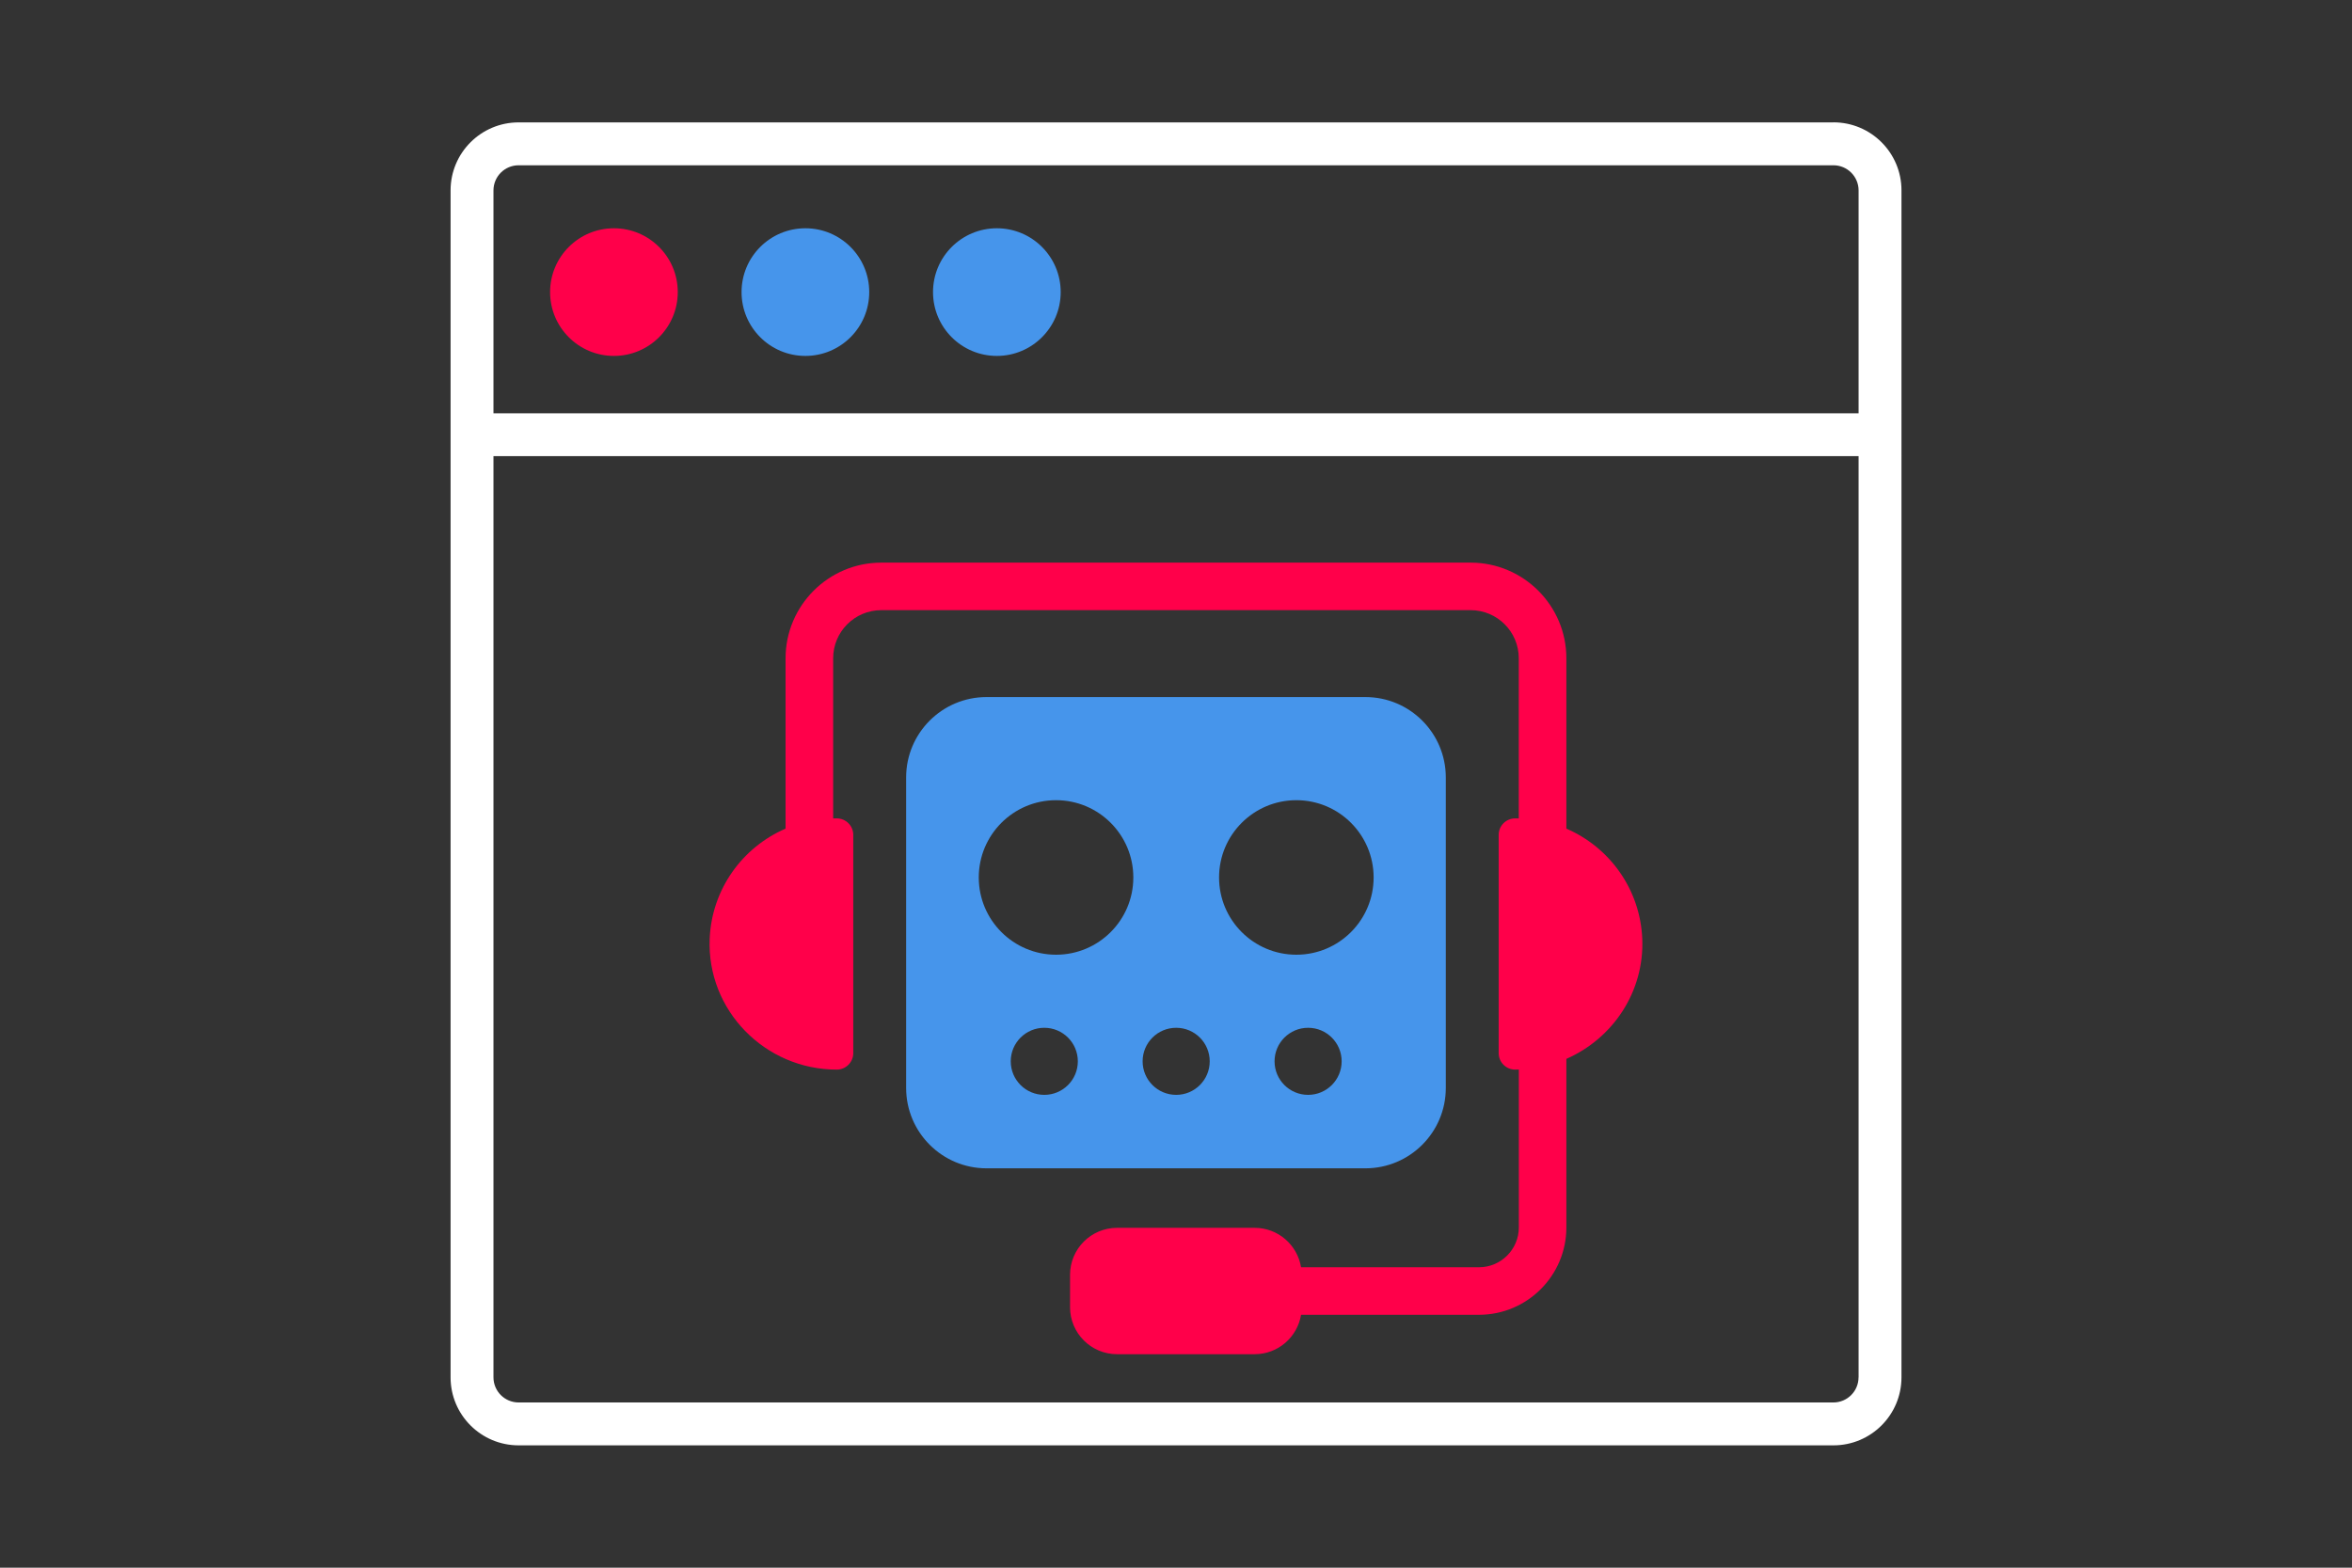
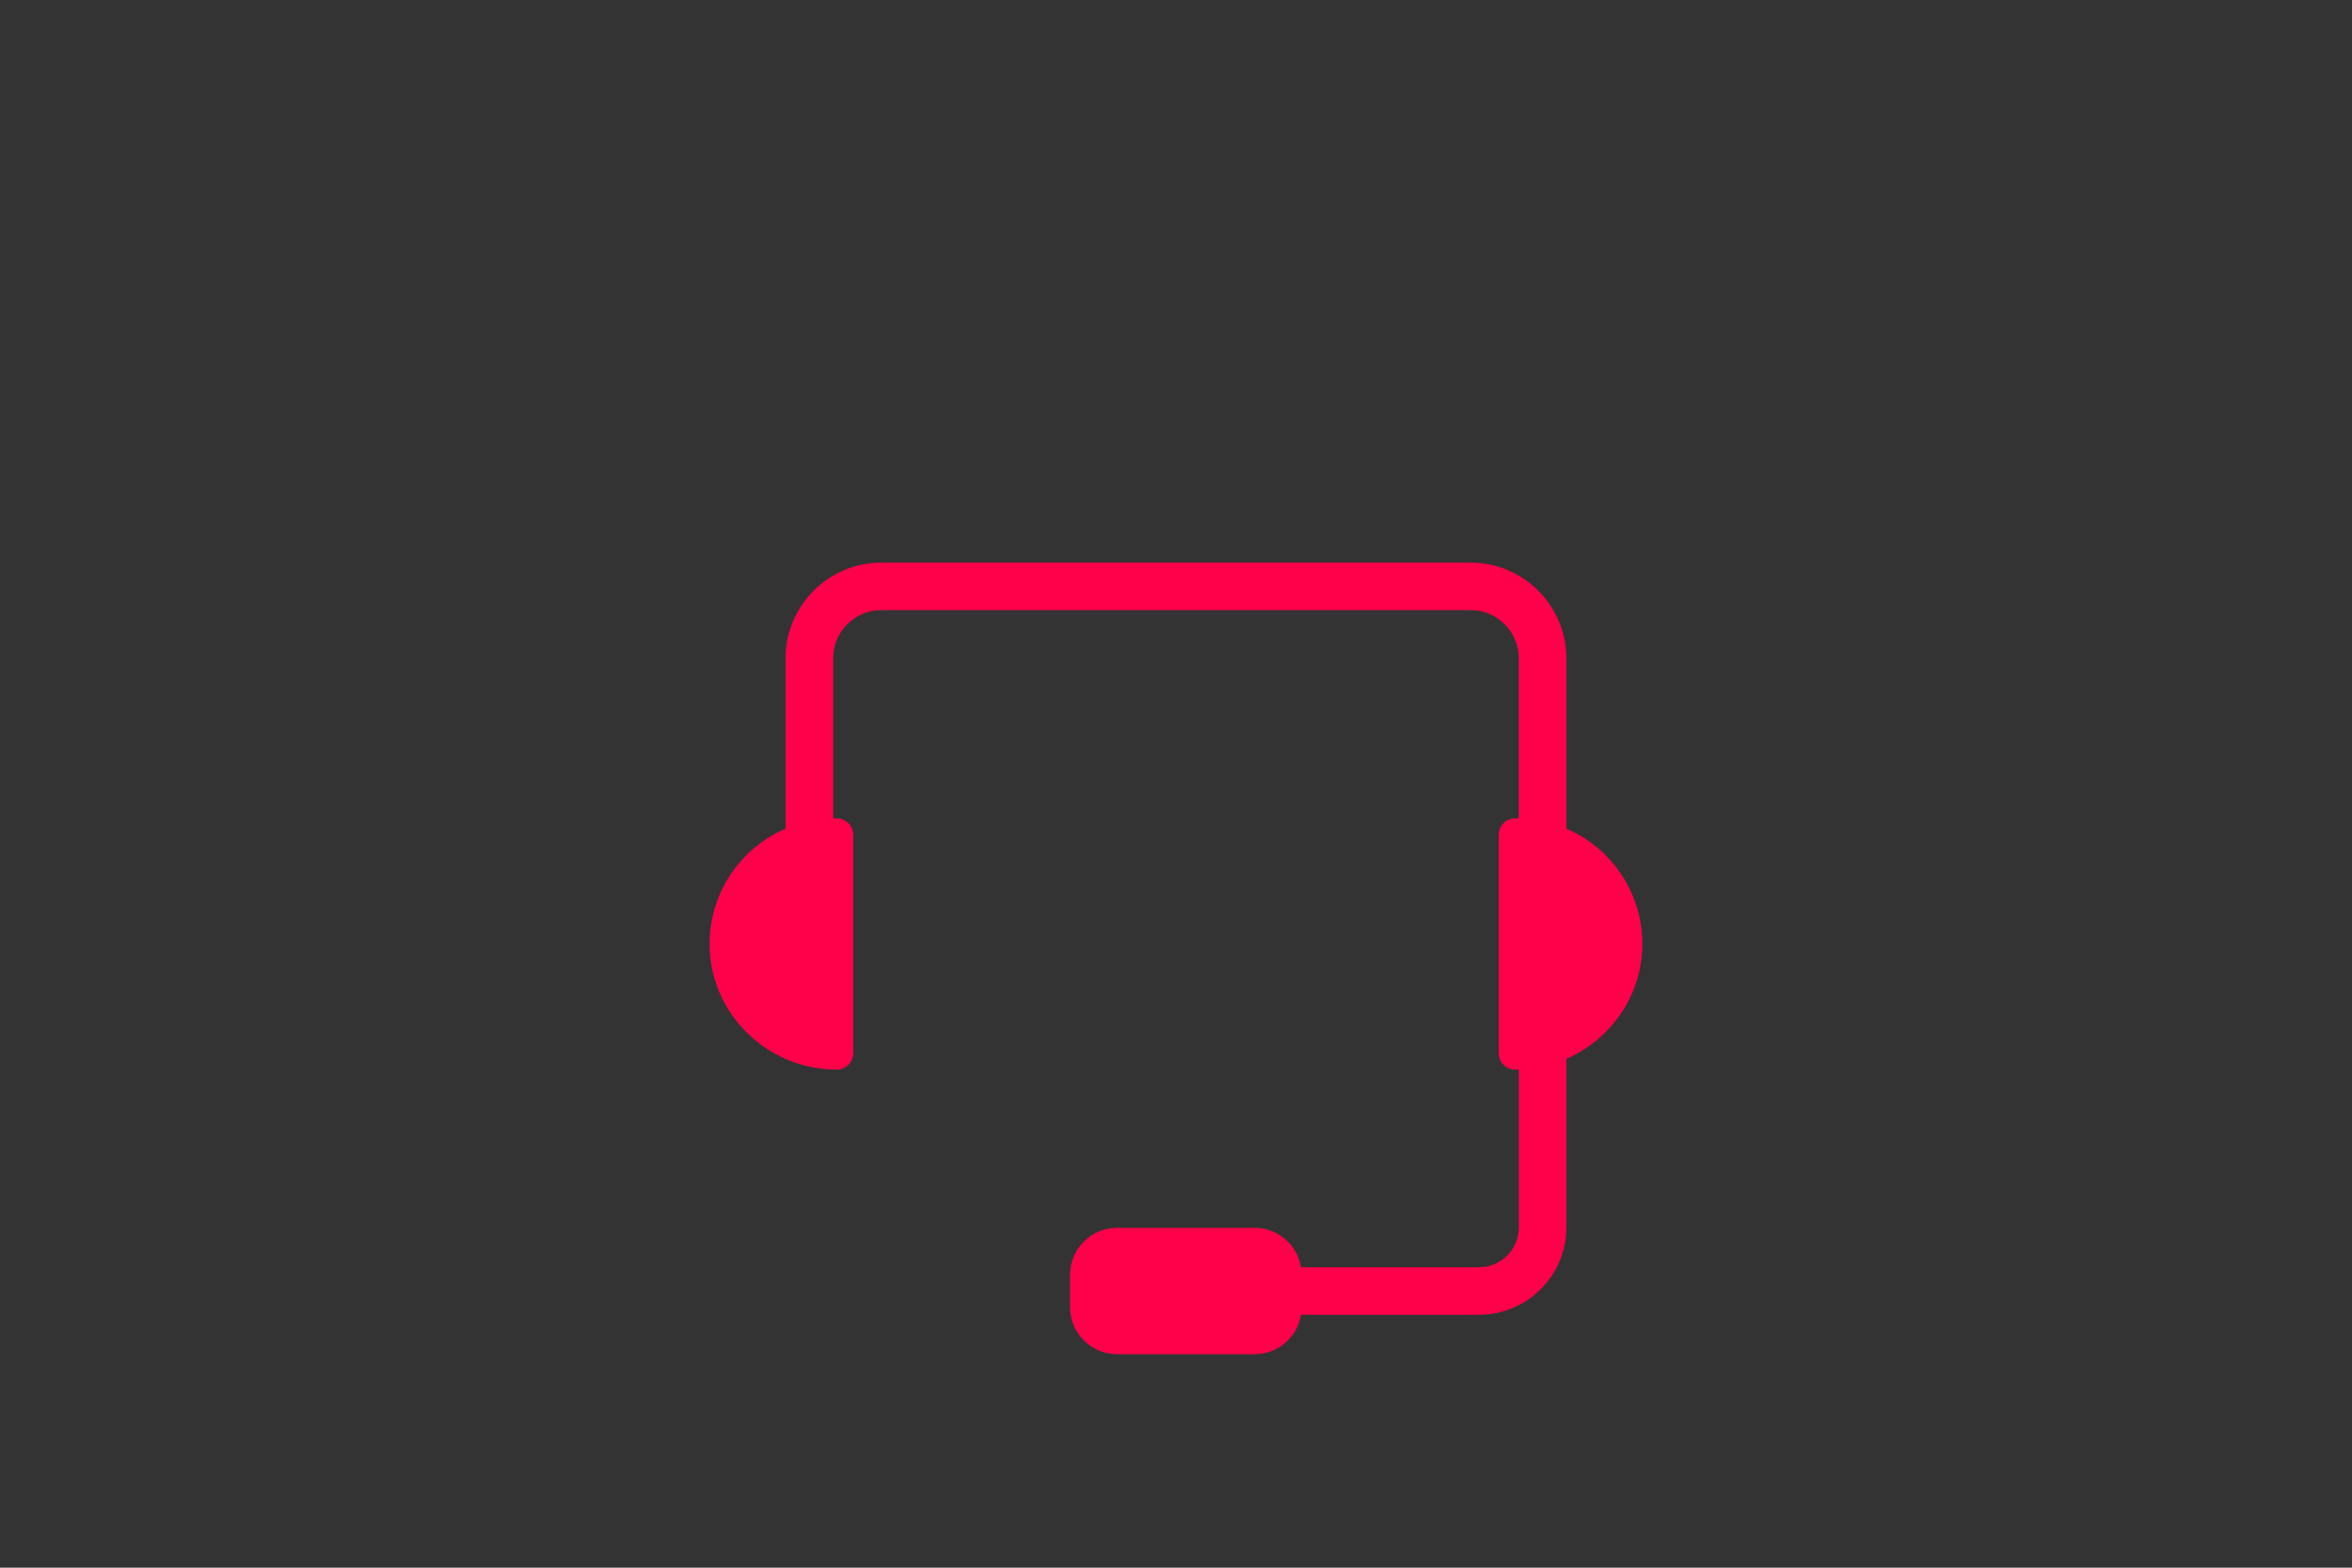
<svg xmlns="http://www.w3.org/2000/svg" id="Layer_1" data-name="Layer 1" viewBox="0 0 420 280">
  <rect x="0" y="0" width="420" height="280" fill="#333333" stroke="none" />
  <defs>
    <style>
      .cls-1, .cls-2 {
        fill-rule: evenodd;
      }

      .cls-1, .cls-3 {
        fill: #ff004a;
      }

      .cls-4, .cls-2 {
        fill: #4695eb;
      }

      .cls-5 {
        fill: #fff;
      }
    </style>
  </defs>
-   <path class="cls-5" d="M327.39,21.86H92.61c-6.71,0-12.15,5.44-12.15,12.15v211.99c0,6.71,5.44,12.15,12.15,12.15h234.79c6.71,0,12.15-5.44,12.15-12.15V34c0-6.71-5.44-12.15-12.15-12.15ZM331.88,246c0,2.48-2.01,4.49-4.49,4.49H92.61c-2.48,0-4.49-2.01-4.49-4.49V81.47h243.77v164.52ZM331.88,73.82H88.12v-39.81c0-2.48,2.01-4.49,4.49-4.49h234.79c2.48,0,4.49,2.01,4.49,4.49v39.81Z" />
  <g>
-     <path id="Path_959" data-name="Path 959" class="cls-1" d="M121.03,52.17c0,6.29-5.1,11.4-11.4,11.4s-11.4-5.1-11.4-11.4,5.1-11.4,11.4-11.4h0c6.29,0,11.4,5.1,11.4,11.4" />
-     <path id="Path_960" data-name="Path 960" class="cls-2" d="M155.22,52.17c0,6.29-5.1,11.4-11.4,11.4s-11.4-5.1-11.4-11.4,5.1-11.4,11.4-11.4c6.29,0,11.4,5.1,11.4,11.4" />
-     <path id="Path_961" data-name="Path 961" class="cls-2" d="M189.41,52.17c0,6.29-5.1,11.4-11.4,11.4s-11.4-5.1-11.4-11.4,5.1-11.4,11.4-11.4c6.29,0,11.4,5.1,11.4,11.4" />
-   </g>
+     </g>
  <path class="cls-3" d="M293.26,167.63c-.38-8.82-5.85-16.31-13.55-19.63v-30.42c0-9.42-7.67-17.09-17.09-17.09h-105.25c-9.42,0-17.09,7.67-17.09,17.09v30.42c-7.7,3.32-13.17,10.81-13.55,19.63-.55,12.8,9.87,23.41,22.69,23.41h0c1.63,0,2.95-1.32,2.95-2.95v-38.97c0-1.63-1.32-2.95-2.95-2.95h-.27c-.12,0-.25,0-.37,0v-28.6c0-4.74,3.85-8.59,8.59-8.59h105.25c4.74,0,8.59,3.85,8.59,8.59v28.6c-.12,0-.25,0-.37,0h-.27c-1.63,0-2.95,1.32-2.95,2.95v38.97c0,1.63,1.32,2.95,2.95,2.95.22,0,.43-.01.65-.02v28.21c0,3.92-3.19,7.11-7.11,7.11h-31.78c-.65-3.99-4.11-7.04-8.28-7.04h-24.58c-4.63,0-8.39,3.76-8.39,8.39v5.79c0,4.63,3.76,8.39,8.39,8.39h24.58c4.17,0,7.63-3.05,8.28-7.04h31.78c8.6,0,15.6-7,15.6-15.6v-30.11c8.25-3.61,13.96-11.94,13.55-21.5Z" />
-   <path class="cls-4" d="M243.82,124.5h-67.65c-7.93,0-14.36,6.43-14.36,14.36v55.45c0,7.93,6.43,14.36,14.36,14.36h67.65c7.93,0,14.36-6.43,14.36-14.36v-55.45c0-7.93-6.43-14.36-14.36-14.36ZM186.48,195.55c-3.31,0-5.99-2.68-5.99-5.99s2.68-5.99,5.99-5.99,5.99,2.68,5.99,5.99-2.68,5.99-5.99,5.99ZM188.58,170.52c-7.62,0-13.8-6.18-13.8-13.8s6.18-13.8,13.8-13.8,13.8,6.18,13.8,13.8-6.18,13.8-13.8,13.8ZM210.03,195.55c-3.31,0-5.99-2.68-5.99-5.99s2.68-5.99,5.99-5.99,5.99,2.68,5.99,5.99-2.68,5.99-5.99,5.99ZM233.59,195.55c-3.31,0-5.99-2.68-5.99-5.99s2.68-5.99,5.99-5.99,5.99,2.68,5.99,5.99-2.68,5.99-5.99,5.99ZM231.49,170.52c-7.62,0-13.8-6.18-13.8-13.8s6.18-13.8,13.8-13.8,13.8,6.18,13.8,13.8-6.18,13.8-13.8,13.8Z" />
</svg>